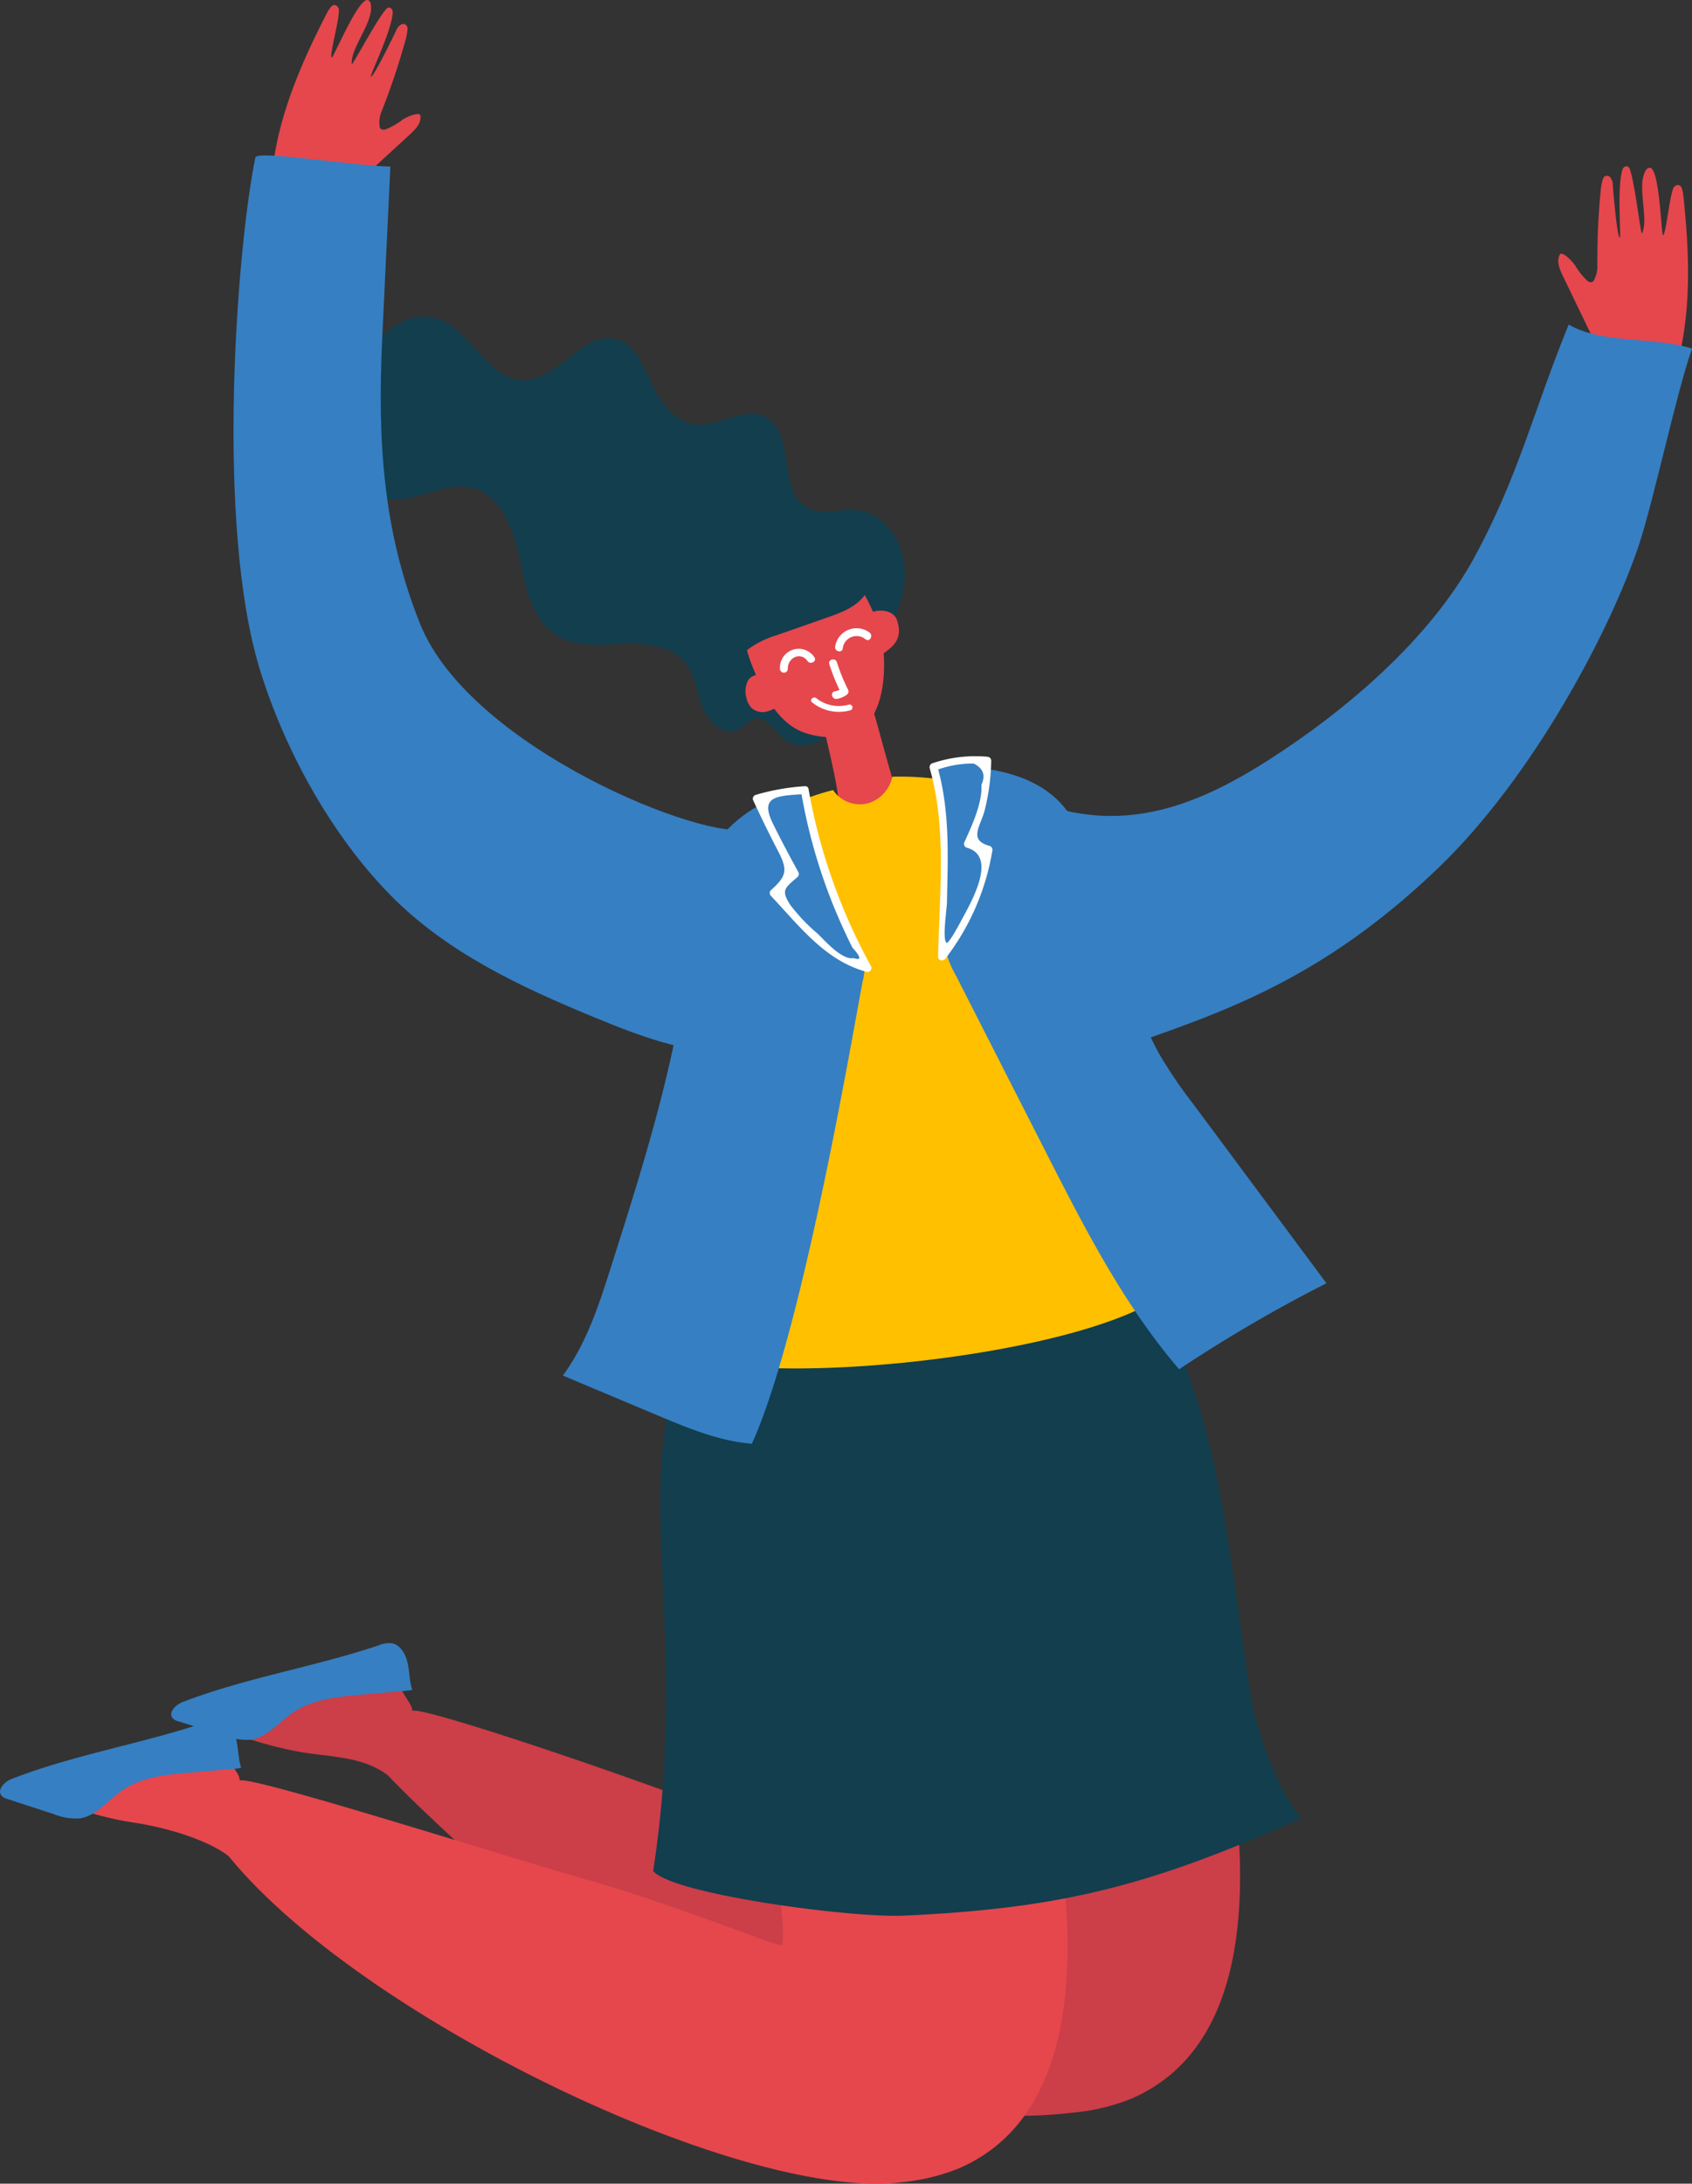
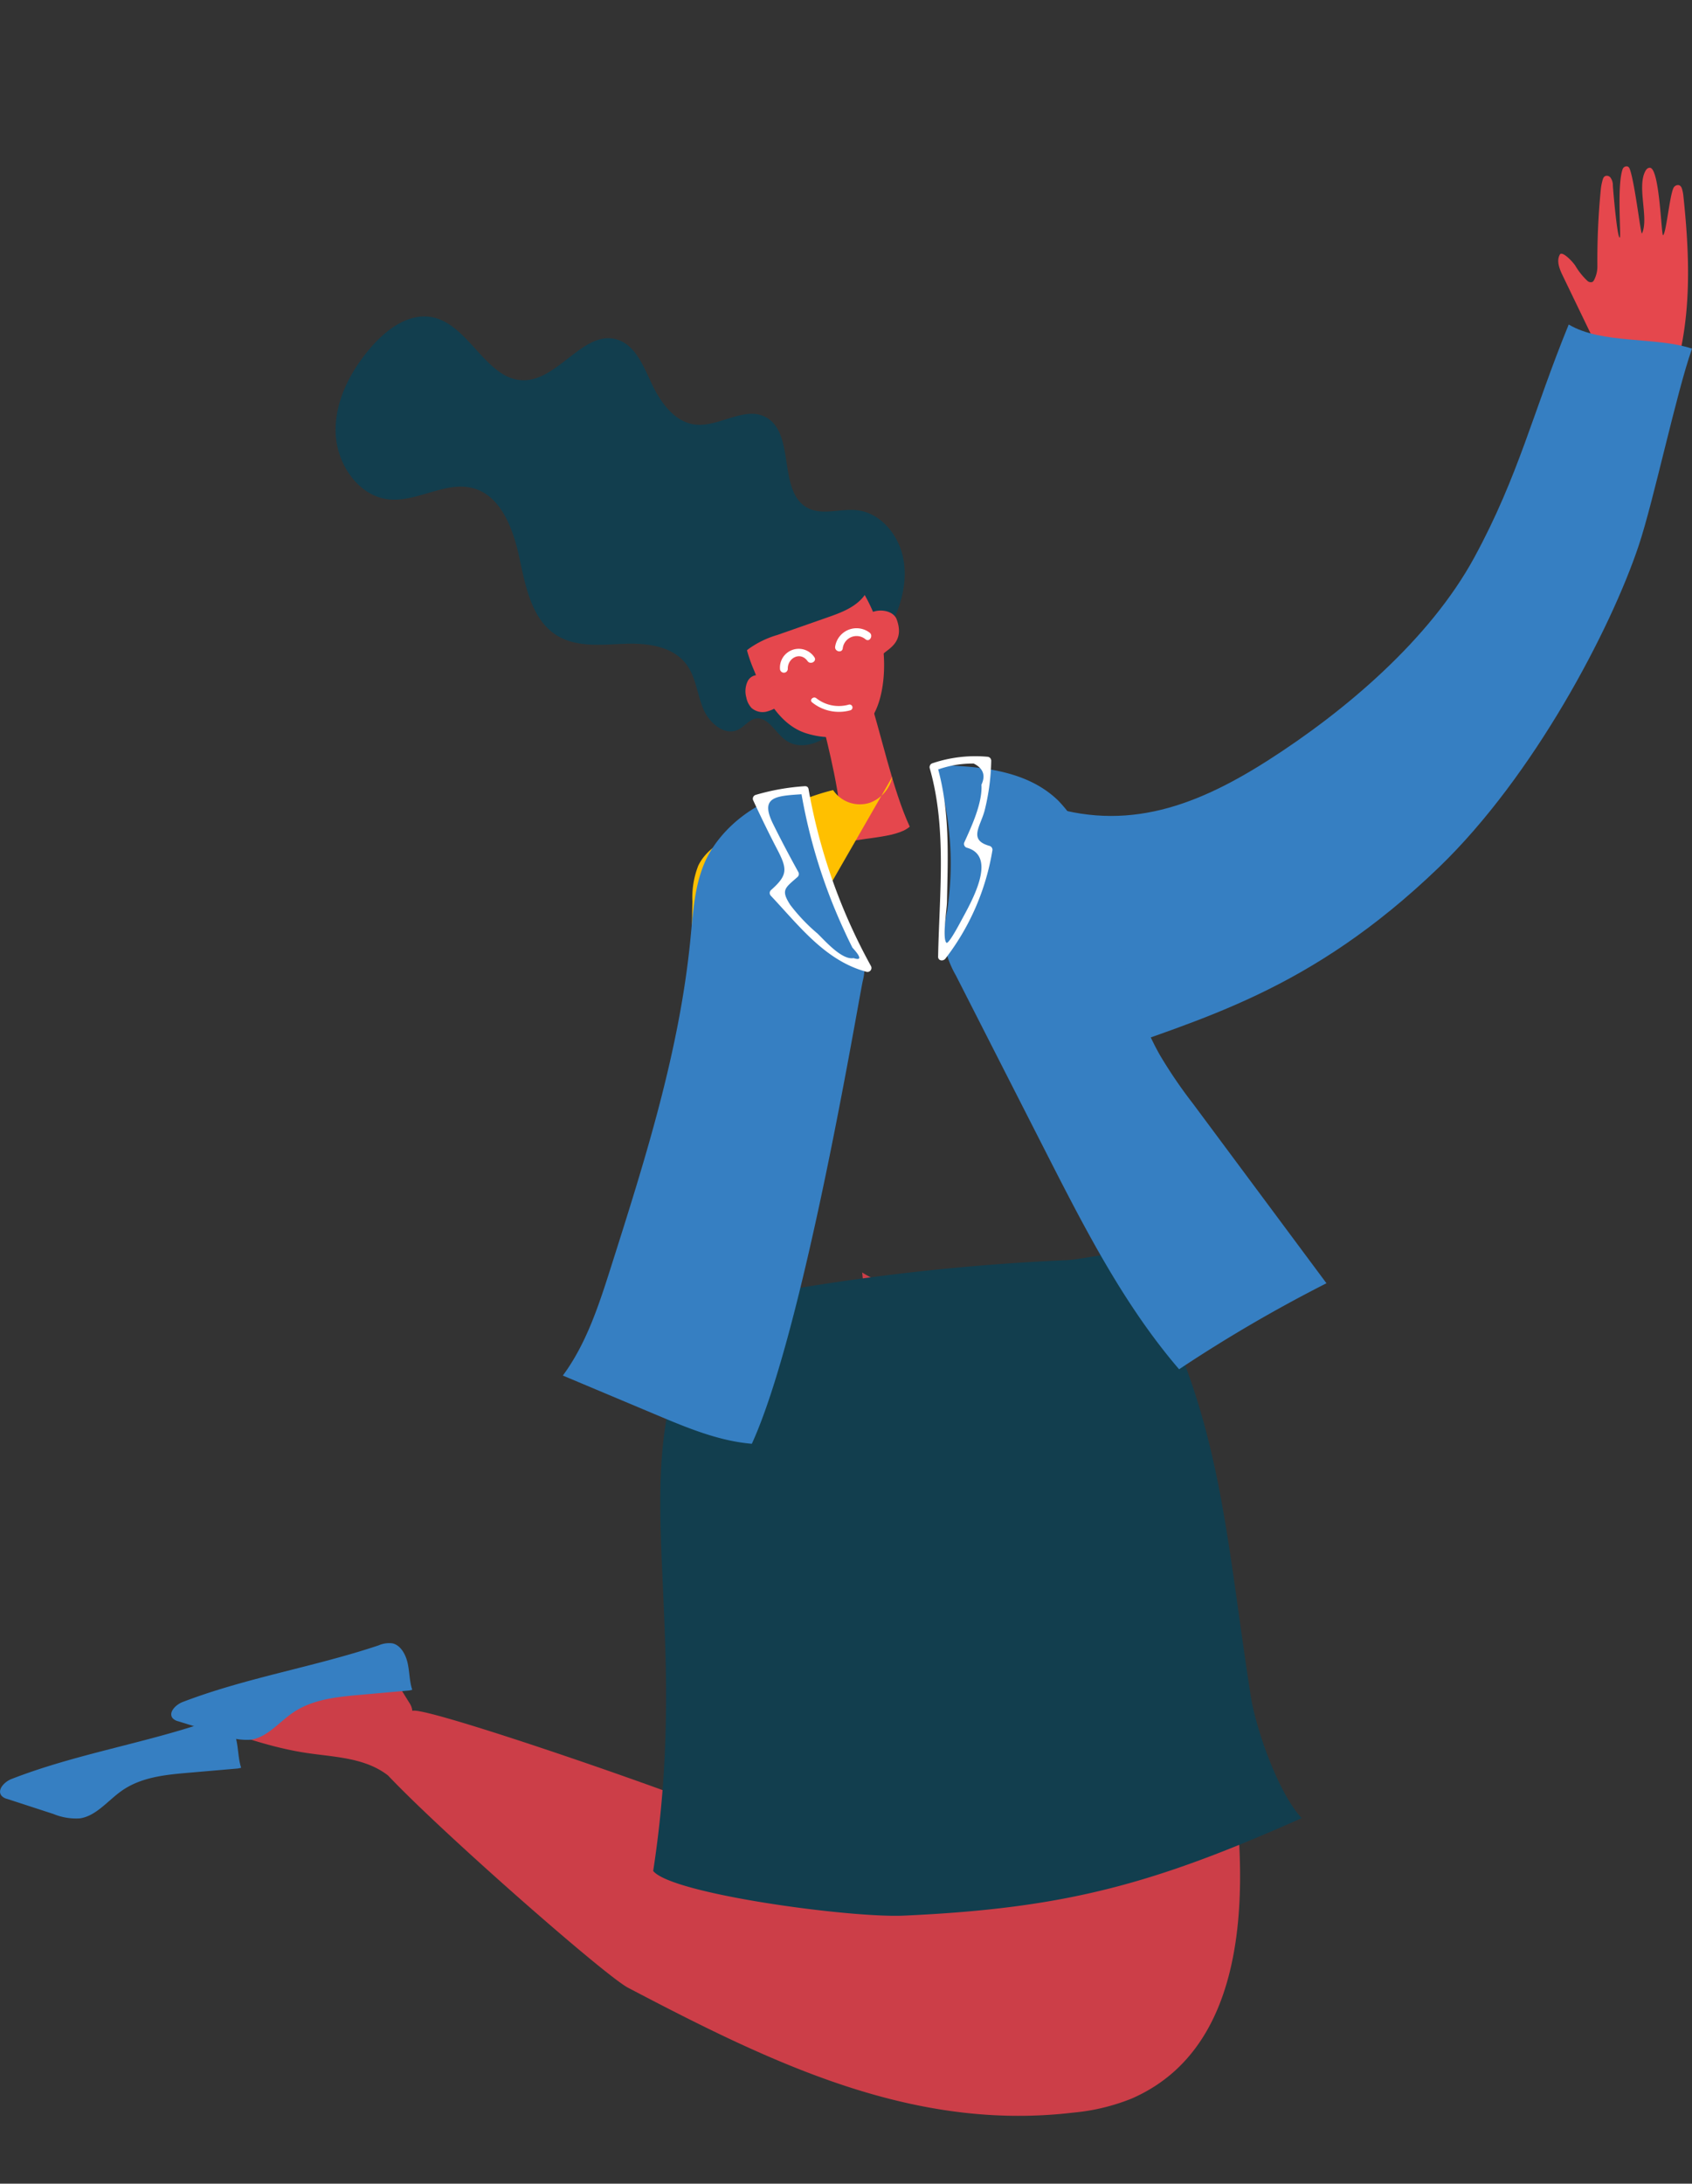
<svg xmlns="http://www.w3.org/2000/svg" width="307.216" height="396.378" viewBox="0 0 307.216 396.378">
  <rect x="0" y="0" width="307.216" height="396.378" fill="#333333" stroke="none" />
  <g id="アートワーク_38" data-name="アートワーク 38" transform="translate(153.608 198.189)">
    <g id="グループ_13465" data-name="グループ 13465" transform="translate(-153.608 -198.189)">
      <path id="パス_80858" data-name="パス 80858" d="M15.612,182.2A85.876,85.876,0,0,1,41.3,174.272a12.154,12.154,0,0,0,3.95-.988c1.112-.577,2.213-1.549,3.43-1.259.983.233,1.648,1.223,2.213,2.139q1.862,3.015,3.724,6.027a3.324,3.324,0,0,1,.561,1.286,1.736,1.736,0,0,1,.014.242,2.57,2.57,0,0,1,.269-.025c4.1-.174,50,15.663,59.347,19.9,16.355,7.42,32.131,14.194,49.739,14.553a2.886,2.886,0,0,0,2.021-.491,3.581,3.581,0,0,0,.762-2.774c-.226-12.835-5.471-25.012-11.535-36.119s-13.1-21.7-17.54-33.666-6.048-25.891-1.006-37.395l-.359-3.543c7.522,4.77,16.8,3.683,25.346,2.446l10.452-1.513c1.262-.183,2.686-.319,3.683.567a5.047,5.047,0,0,1,1.264,2.505c1.583,5.781,56.187,125.145,8.137,145.965a37.433,37.433,0,0,1-10.588,2.534c-28.98,3.416-54.342-8.772-80.828-22.685-4.112-2.159-33.513-27.908-43.567-38.525-4.162-3.226-9.636-3.314-14.691-4.065-6.45-.954-12.692-3.188-18.894-5.412C16.408,183.7,15.426,183.084,15.612,182.2Z" transform="translate(19.655 128.815)" fill="#cc3e48" />
      <path id="パス_80859" data-name="パス 80859" d="M127.535,81.919c2.078-3.819,3.33-8.324,2.485-12.627s-4.167-8.232-8.358-8.711c-3.1-.357-6.5,1.067-9.213-.538-5.2-3.075-2.028-13.283-7.264-16.285-3.923-2.252-8.641,1.858-13.081,1.253-3.647-.5-6.168-4.018-7.78-7.463-1.472-3.145-2.944-6.866-6.15-7.913C72.115,27.65,67.5,36.947,61.148,36.99c-6.774.045-9.873-9.973-16.5-11.413-4.332-.941-8.51,2.175-11.44,5.627-3.615,4.262-6.432,9.647-6.244,15.333S31.1,57.986,36.525,58.6c5.284.6,10.556-3.509,15.654-1.942,4.881,1.5,7.034,7.357,8.141,12.532s2.222,11.037,6.5,13.918c3.552,2.4,8.135,1.906,12.362,1.725s9.075.346,11.587,3.893c1.621,2.286,1.858,5.308,2.948,7.913s3.9,4.992,6.362,3.76c1.106-.554,1.906-1.754,3.113-1.99,2.179-.421,3.5,2.349,5.259,3.746,3.477,2.758,8.485-.2,11.327-3.658a35.632,35.632,0,0,0,7.61-17.223" transform="translate(33.98 32.035)" fill="#123e4e" />
      <path id="パス_80860" data-name="パス 80860" d="M68.969,46.123a5.907,5.907,0,0,0-5.48,1.137c-2.632,2.035-3.891,5.607-3.918,9.055a27.25,27.25,0,0,0,2.281,10.018c1.877,4.8,4.712,9.837,9.446,11.311,4.155,1.293,9.156,1,11.716-2.629s2.846-10.3,1.924-14.748a29.3,29.3,0,0,0-6-11.992C77.291,46.184,75.2,44.108,72.622,44c-2.2-.093-4.18,1.289-5.978,2.611" transform="translate(75.109 55.469)" fill="#e5474d" />
      <path id="パス_80861" data-name="パス 80861" d="M66.457,62.444c1.671,6.681,3.8,16.088,3.048,21.037,3.048-1.3,10.045-.972,12.559-3.2-3.163-6.841-5.227-17.063-7.786-24.946-1.612,2.991-5.286,5.661-8.354,6.868" transform="translate(83.119 69.774)" fill="#e5474d" />
      <path id="パス_80862" data-name="パス 80862" d="M62.674,54.38a2.03,2.03,0,0,0-2.421,1.056,4.234,4.234,0,0,0-.231,2.928,3.817,3.817,0,0,0,.934,1.886,3.034,3.034,0,0,0,2.765.671,7.861,7.861,0,0,0,2.643-1.293q-1.363-2.754-2.729-5.5" transform="translate(75.488 68.244)" fill="#e5474d" />
      <path id="パス_80863" data-name="パス 80863" d="M69.863,50.8c-.292-.531.19-1.18.719-1.429,1.508-.71,3.99-.357,4.585,1.275,1.49,4.09-1.565,5.324-2.469,6.249a43.36,43.36,0,0,0-3.179-6.4" transform="translate(87.653 61.809)" fill="#e5474d" />
      <path id="パス_80864" data-name="パス 80864" d="M84.715,47.683c1.8,1.757,1.338,5.033-.305,6.948s-4.092,2.8-6.43,3.622l-9.068,3.177a17.266,17.266,0,0,0-5.166,2.485,6.292,6.292,0,0,0-2.573,5.051c-1.791-4.051-3.613-8.223-3.846-12.674s1.481-9.31,5.247-11.429a13.564,13.564,0,0,1,3.165-1.2,22.236,22.236,0,0,1,11.047-.482,13.084,13.084,0,0,1,8.7,6.688" transform="translate(72.254 53.821)" fill="#123e4e" />
-       <path id="パス_80865" data-name="パス 80865" d="M1.757,187.484a85.87,85.87,0,0,1,25.69-7.927,12.257,12.257,0,0,0,3.947-.988c1.115-.577,2.216-1.551,3.432-1.262.983.235,1.646,1.225,2.211,2.141q1.865,3.015,3.726,6.027a3.392,3.392,0,0,1,.561,1.286,2.139,2.139,0,0,1,.014.242,2.6,2.6,0,0,1,.269-.025c4.1-.174,48.776,14.076,62.155,17.845,17.04,4.8,35.437,12.53,35.981,12.048.712-.626-.4-9.471-.421-10.477-.228-12.835,8.679-13.235,2.616-24.343s-13.095-21.7-17.54-33.669-6.046-25.889-1-37.392l5.236-2.987c7.522,4.77,11.207,3.127,19.749,1.89l10.452-1.513c1.262-.183,2.686-.319,3.683.567a5.01,5.01,0,0,1,1.264,2.505c1.585,5.781,56.187,125.143,8.139,145.965a37.451,37.451,0,0,1-10.588,2.534c-28.98,3.416-98.275-29.988-121.978-59.191-4.162-3.226-12.055-5.333-17.11-6.084-6.448-.954-12.692-3.188-18.892-5.412C2.553,188.983,1.571,188.368,1.757,187.484Z" transform="translate(2.186 136.18)" fill="#e5474d" />
      <path id="パス_80866" data-name="パス 80866" d="M43.209,146.955q-4.5.39-9.007.778c-4.194.362-8.569.787-12.1,3.269-2.519,1.768-4.635,4.578-7.6,5.008a10.8,10.8,0,0,1-4.811-.8q-4.2-1.367-8.406-2.736a2,2,0,0,1-1-.565c-.891-1.094.558-2.562,1.775-3.034,11.555-4.506,23.843-6.414,35.561-10.4a4.66,4.66,0,0,1,2.528-.371c1.479.35,2.415,2.071,2.776,3.724s.341,3.391.859,5" transform="translate(0 174.055)" fill="#367fc2" />
      <path id="パス_80867" data-name="パス 80867" d="M56.941,140.531l-9,.8c-4.194.375-8.566.812-12.109,3.235-2.525,1.73-4.653,4.465-7.621,4.9a11.055,11.055,0,0,1-4.8-.746l-8.386-2.6a2.015,2.015,0,0,1-1-.545c-.882-1.056.572-2.485,1.791-2.95,11.569-4.434,23.854-6.353,35.581-10.28a4.79,4.79,0,0,1,2.528-.371c1.476.33,2.4,1.992,2.754,3.592s.323,3.287.832,4.838" transform="translate(17.337 166.322)" fill="#367fc2" />
      <path id="パス_80868" data-name="パス 80868" d="M139.6,101.084c15.953,27.268,16.507,48.755,21.352,79.826.938,6.023,5.015,17.648,9.254,22.172-26.929,11.989-42.877,16.382-72.273,17.7-9.71.436-42.093-3.92-45.477-8.11,7.382-47.815-6.566-74.95,9.29-100.291.473-.751.685-1.709,1.433-2.265a5.366,5.366,0,0,1,2.168-.775,405.544,405.544,0,0,1,62.09-7.533c3.461-.149,9-1.908,12.163-.721" transform="translate(66.144 126.937)" fill="#123e4e" />
-       <path id="パス_80869" data-name="パス 80869" d="M95.5,62.366a6.457,6.457,0,0,1-4.122,4.741A5.884,5.884,0,0,1,84.735,64.8c-6.547,1.585-11.494,4.644-17.5,7.791-2.736,1.433-5.627,3.082-6.988,5.942a15.839,15.839,0,0,0-1.056,6.493q-.448,21.006-.893,42.009c-.127,5.928-5.962,36.515-5.505,37.376,5.876,11.065,83.927,3.8,94.9-10.664-.122-7.825-18-71.163-22.41-81.734-.373-.9-1.691-5.207-6.082-6.086-9.113-1.829-14.42-3.762-23.7-3.561" transform="translate(66.53 78.617)" fill="#ffc000" />
+       <path id="パス_80869" data-name="パス 80869" d="M95.5,62.366a6.457,6.457,0,0,1-4.122,4.741A5.884,5.884,0,0,1,84.735,64.8c-6.547,1.585-11.494,4.644-17.5,7.791-2.736,1.433-5.627,3.082-6.988,5.942a15.839,15.839,0,0,0-1.056,6.493q-.448,21.006-.893,42.009" transform="translate(66.53 78.617)" fill="#ffc000" />
      <g id="グループ_13455" data-name="グループ 13455" transform="translate(49.814)">
-         <path id="パス_80870" data-name="パス 80870" d="M36.362,33.85q5.192-4.768,10.384-9.539c.961-.882,2.01-2.008,1.8-3.321-.145-.751-2.3.14-3.285.766a11.785,11.785,0,0,1-3.025,1.718.9.9,0,0,1-.947-.151.8.8,0,0,1-.151-.4,5.291,5.291,0,0,1,.353-2.659A129.608,129.608,0,0,0,45.9,7.086a9.675,9.675,0,0,0,.289-1.648.928.928,0,0,0-.305-.952.829.829,0,0,0-.789-.057,2.207,2.207,0,0,0-.995,1.221c-.952,2.014-4.174,8.508-4.542,8.268-.249-.163,3.862-8.476,3.968-11.707a.8.8,0,0,0-.515-.8c-.344-.115-.572.118-.762.341-1.827,2.139-6.127,10.371-6.161,9.887-.217-2.964,3.742-7.275,3.5-10.536C39.561.64,39.466.222,39.048.032c-1.666-.719-6.407,10.789-6.624,10.432-.375-.622,1.42-6.911,1.329-8.65a.966.966,0,0,0-.588-.855c-.414-.158-.719.106-.947.4a7.018,7.018,0,0,0-.685,1.1c-4.169,8.121-7.933,16.617-9.457,25.688a1.3,1.3,0,0,0,.011.7,1.2,1.2,0,0,0,.348.427A14.975,14.975,0,0,0,30,32.909c2.268.364,4.8.269,6.554,1.8" transform="translate(-22.033 0)" fill="#e5474d" />
-       </g>
+         </g>
      <g id="グループ_13456" data-name="グループ 13456" transform="translate(282.933 30.184)">
        <path id="パス_80871" data-name="パス 80871" d="M132.143,46.03q-3.106-6.44-6.217-12.885c-.574-1.191-1.146-2.643-.484-3.782.4-.64,2.085,1.022,2.772,1.987a12.431,12.431,0,0,0,2.193,2.77.9.9,0,0,0,.931.228.759.759,0,0,0,.287-.314,5.273,5.273,0,0,0,.622-2.607,131.613,131.613,0,0,1,.629-13.938,9.663,9.663,0,0,1,.321-1.641c.093-.332.224-.683.624-.764a.843.843,0,0,1,.753.253,2.3,2.3,0,0,1,.484,1.522c.163,2.238.827,9.514,1.253,9.435.292-.054-.547-9.364.513-12.4a.773.773,0,0,1,.762-.538c.359.027.491.332.586.613.927,2.693,1.969,12,2.175,11.569,1.264-2.668-.866-8.2.522-11.137.2-.423.439-.773.9-.785,1.8-.02,2.082,12.5,2.41,12.249.57-.43,1.158-6.961,1.865-8.539a.925.925,0,0,1,.852-.565c.439.014.626.378.733.742a7.071,7.071,0,0,1,.242,1.284c.963,9.154,1.413,18.5-.421,27.508a1.263,1.263,0,0,1-.262.64,1.171,1.171,0,0,1-.475.265,14.68,14.68,0,0,1-8.327.432c-2.234-.54-4.547-1.612-6.724-.879" transform="translate(-125.145 -13.35)" fill="#e5474d" />
      </g>
      <path id="パス_80872" data-name="パス 80872" d="M83.559,112.58c15.428,5.856,28.417,1.528,42.416-7.409s29.368-21.951,37.46-36.832,10.705-26.551,17.144-42.285c6.073,3.613,15.724,2.157,22.385,4.377-2.842,8.046-6.954,27.591-9.658,35.69-5.085,15.238-19.055,41.88-36.332,58.5C133.5,147.194,113.789,152,94.576,159.045c-3.023-14.426-8.867-32.14-11.892-46.567" transform="translate(104.252 32.852)" fill="#367fc2" />
-       <path id="パス_80873" data-name="パス 80873" d="M112.122,134.671c-7.086,2.557-50.413-14.458-59.521-37.236-6.819-17.054-7.712-33.544-6.835-52,.624-13.154.843-17.788,1.467-30.94-6.78-.12-24.223-3.023-24.51-1.65-3.244,15.566-7.411,66.517.886,93.2,4.574,14.7,13.054,29.959,23.678,40.745C57.585,157.245,71.076,163.5,84.447,169c8.028,3.305,16.357,6.466,24.989,6.371.8-11.492,4.415-25.731,1.7-36.9" transform="translate(23.647 15.738)" fill="#367fc2" />
      <g id="グループ_13457" data-name="グループ 13457" transform="translate(151.629 114.017)">
        <path id="パス_80874" data-name="パス 80874" d="M73.329,51.245a3.927,3.927,0,0,0-6.247,2.514c-.172.893,1.2,1.277,1.37.378a2.529,2.529,0,0,1,4.158-1.664c.728.554,1.438-.681.719-1.228Z" transform="translate(-67.067 -50.431)" fill="#fff" />
      </g>
      <g id="グループ_13458" data-name="グループ 13458" transform="translate(141.619 117.764)">
        <path id="パス_80875" data-name="パス 80875" d="M68.876,53.607a3.409,3.409,0,0,0-6.235,2.112.71.71,0,0,0,1.42,0c-.034-1.978,2.295-3.2,3.588-1.395.529.737,1.761.027,1.228-.717Z" transform="translate(-62.64 -52.088)" fill="#fff" />
      </g>
      <g id="グループ_13459" data-name="グループ 13459" transform="translate(150.542 119.695)">
-         <path id="パス_80876" data-name="パス 80876" d="M66.624,53.814a37.44,37.44,0,0,0,2.159,5.311l.255-.972a3.274,3.274,0,0,1-1.418.583c-.9.154-.52,1.524.378,1.37a4.164,4.164,0,0,0,1.757-.726.731.731,0,0,0,.255-.972,34.757,34.757,0,0,1-2.017-4.974c-.276-.866-1.648-.5-1.37.38Z" transform="translate(-66.587 -52.942)" fill="#fff" />
-       </g>
+         </g>
      <g id="グループ_13460" data-name="グループ 13460" transform="translate(147.269 126.61)">
        <path id="パス_80877" data-name="パス 80877" d="M72,57.288a6.613,6.613,0,0,1-5.921-1.164c-.538-.418-1.3.335-.757.757a7.745,7.745,0,0,0,6.961,1.438A.535.535,0,0,0,72,57.288Z" transform="translate(-65.139 -56.001)" fill="#fff" />
      </g>
      <path id="パス_80878" data-name="パス 80878" d="M88.705,63.626a107.227,107.227,0,0,0,10.2,28.665,8.254,8.254,0,0,1,1.015,2.555,8.614,8.614,0,0,1-.269,3c-1.264,6.254-10.782,63.571-20.135,84-6-.5-11.7-2.878-17.286-5.227q-8.512-3.578-17.029-7.158c4.291-5.795,6.575-12.889,8.783-19.839,6.177-19.43,12.392-39.049,14.386-59.413.448-4.574.7-9.269,2.428-13.5,2.794-6.859,10.753-12.792,17.9-13.086" transform="translate(56.995 80.224)" fill="#367fc2" />
      <path id="パス_80879" data-name="パス 80879" d="M75.721,62.448a56.817,56.817,0,0,1,1.91,25.5,21.4,21.4,0,0,0-.457,6.29,17.756,17.756,0,0,0,2.035,5.37Q87.355,115.6,95.5,131.581c7.056,13.848,14.212,27.847,24.248,39.529A263.878,263.878,0,0,1,146.506,155.5q-12.117-16.3-24.236-32.6a85.963,85.963,0,0,1-5.994-8.795c-6.529-11.5-7.628-25.484-12.957-37.636a26.745,26.745,0,0,0-5.492-8.557c-5.939-5.79-14.87-6.3-23-6.5" transform="translate(94.341 77.434)" fill="#367fc2" />
      <g id="グループ_13462" data-name="グループ 13462" transform="translate(136.701 142.706)">
        <path id="パス_80880" data-name="パス 80880" d="M69.5,63.435a97.975,97.975,0,0,0,11.406,32.3c-3.771-.64-7.626-3.626-10.307-6.464q-3.381-3.578-6.762-7.16l3.877-3.443q-3.737-6.688-6.943-13.683A30.589,30.589,0,0,1,69.5,63.435" transform="translate(-60.077 -62.723)" fill="#367fc2" />
        <g id="グループ_13461" data-name="グループ 13461">
          <path id="パス_80881" data-name="パス 80881" d="M69.2,64.022A99.549,99.549,0,0,0,77.051,89.33q.712,1.567,1.488,3.1,2.381,2.608.206,1.9c-2.148.391-5.293-3.269-6.538-4.454a32.863,32.863,0,0,1-4.942-5.186c-1.791-2.763-.963-3.077,1.343-5.123a.724.724,0,0,0,.111-.861c-1.589-2.878-3.131-5.779-4.585-8.729-2.514-5.094.6-5.089,5.756-5.435.909-.059.916-1.481,0-1.42A40.868,40.868,0,0,0,60.972,64.7a.723.723,0,0,0-.425,1.045c1.388,2.984,2.819,5.944,4.343,8.863,1.89,3.62,1.886,4.691-1.167,7.4a.719.719,0,0,0,0,1c5.123,5.426,9.866,11.8,17.384,13.807a.72.72,0,0,0,.8-1.045A103.607,103.607,0,0,1,70.574,63.644c-.151-.9-1.522-.52-1.37.378Z" transform="translate(-60.465 -63.12)" fill="#fff" />
        </g>
      </g>
      <g id="グループ_13464" data-name="グループ 13464" transform="translate(168.77 137.272)">
-         <path id="パス_80882" data-name="パス 80882" d="M74.966,62.336A47.935,47.935,0,0,1,76.9,76.945l-.38,19.805a40.05,40.05,0,0,0,8.451-19.414q-1.879-.522-3.753-1.047a34.3,34.3,0,0,0,3.529-15.114,19.362,19.362,0,0,0-9.783,1.16" transform="translate(-74.249 -60.375)" fill="#367fc2" />
        <g id="グループ_13463" data-name="グループ 13463" transform="translate(0)">
          <path id="パス_80883" data-name="パス 80883" d="M74.681,62.865C77.841,73.86,76.426,85.8,76.211,97.093c-.016.773.929.877,1.323.359a43.773,43.773,0,0,0,8.523-19.586.727.727,0,0,0-.5-.873c-3.886-1.083-1.691-3.475-.9-6.425a39.805,39.805,0,0,0,1.2-9.05.727.727,0,0,0-.71-.712,24.293,24.293,0,0,0-9.973,1.185c-.868.28-.5,1.653.378,1.372A18.878,18.878,0,0,1,82.67,62.04q2.6,1.289,1.409,3.843c.21,3.285-1.8,7.578-3.075,10.391a.723.723,0,0,0,.425,1.045c5.718,1.589.685,10.054-1.176,13.522-.479.9-2.2,4.076-2.541,3.719-.757-.789.084-6.079.109-7.37.161-8.381.57-16.565-1.77-24.7a.711.711,0,0,0-1.37.378Z" transform="translate(-74.649 -60.716)" fill="#fff" />
        </g>
      </g>
    </g>
  </g>
</svg>